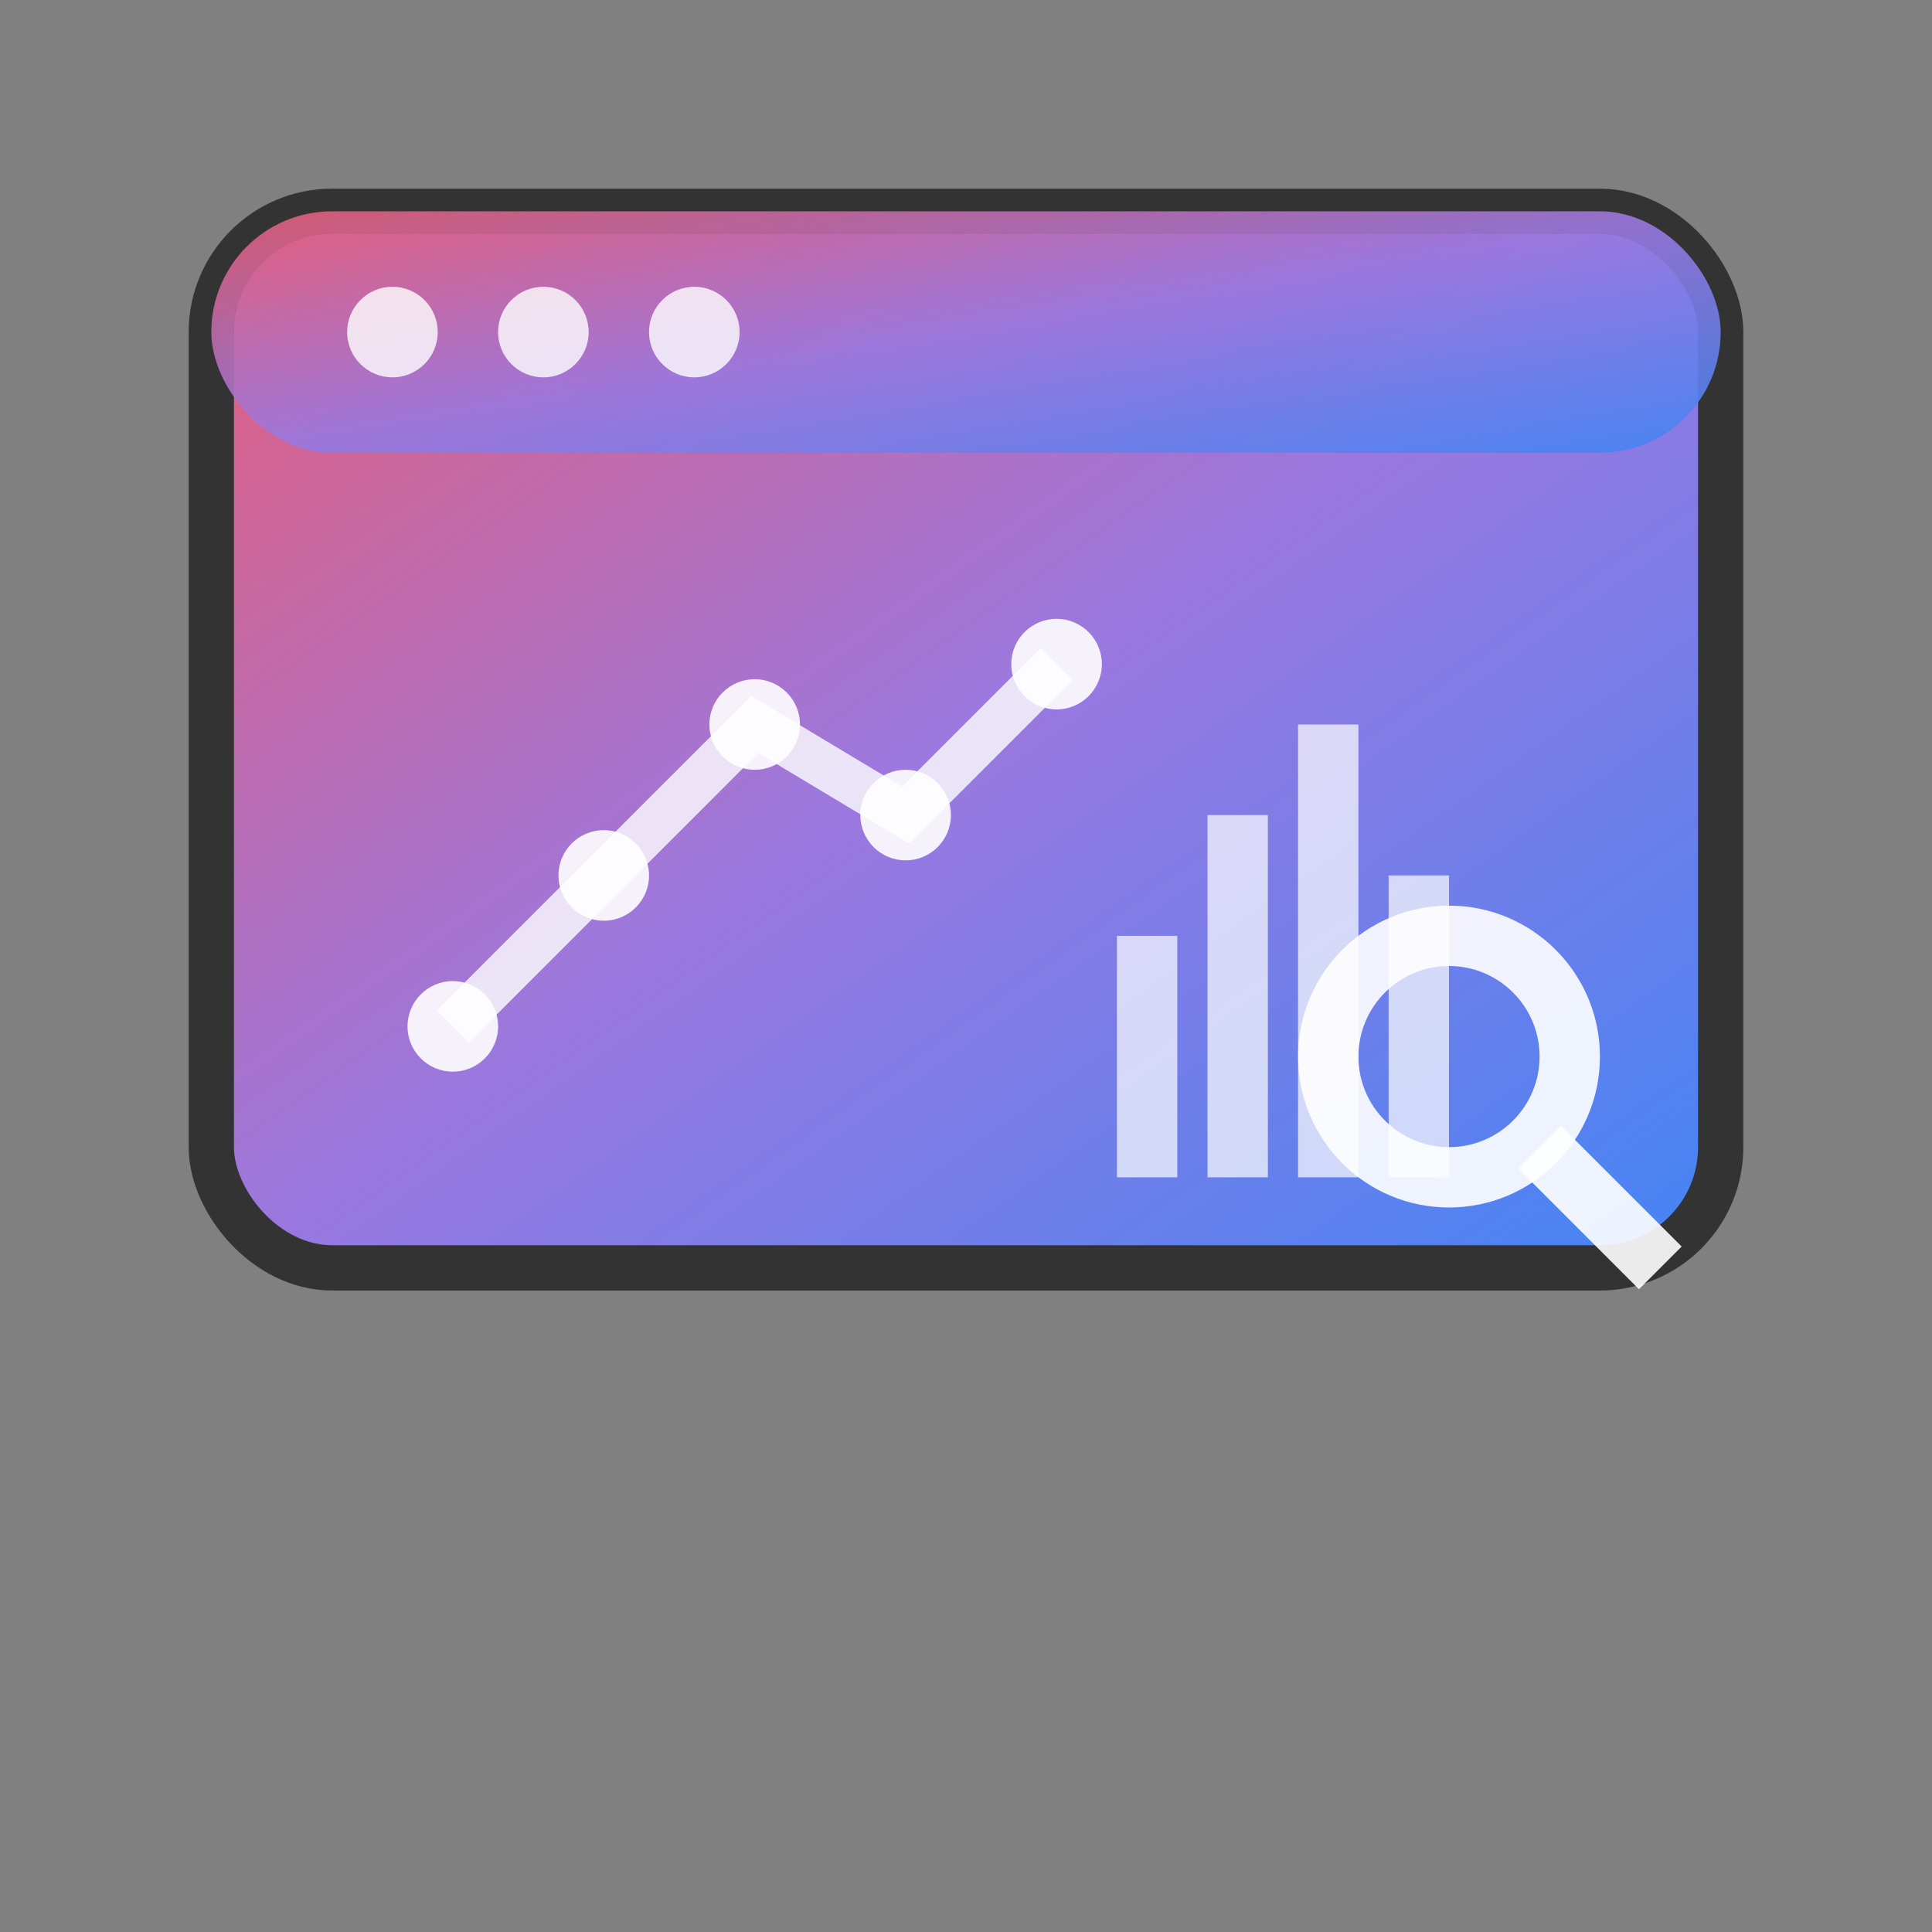
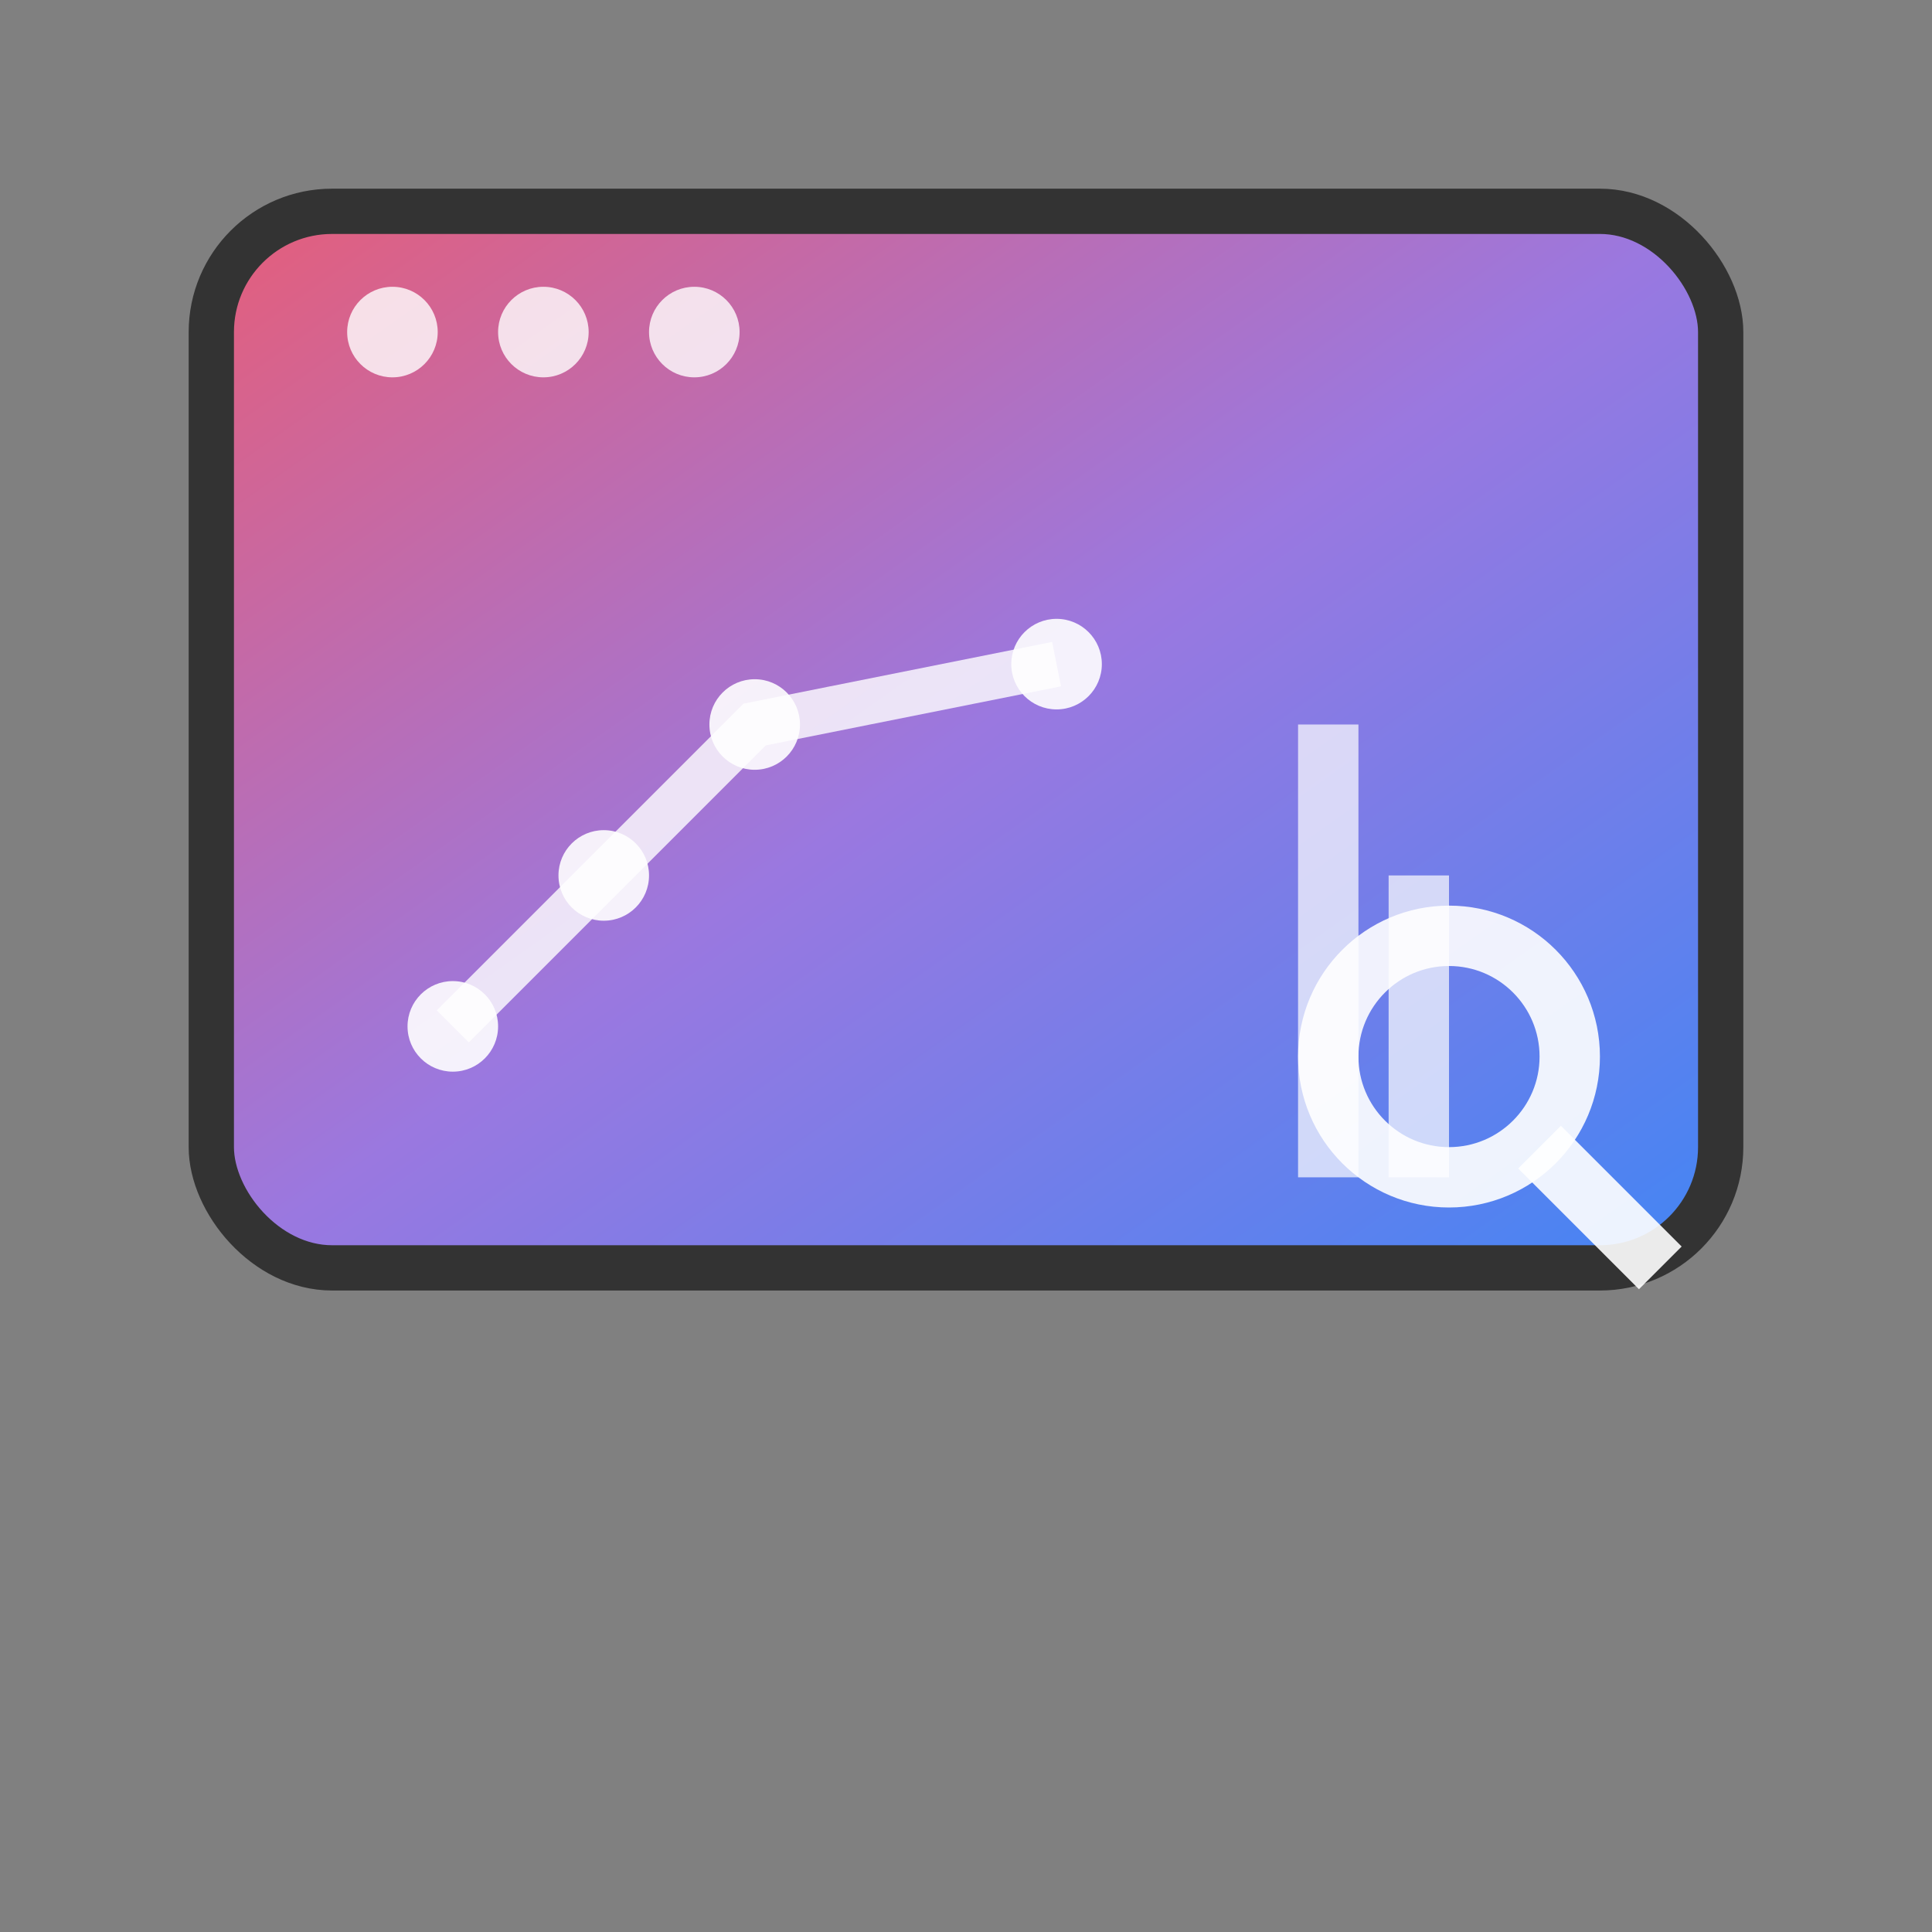
<svg xmlns="http://www.w3.org/2000/svg" width="64" height="64" viewBox="0 0 64 64">
  <rect x="0" y="0" width="64" height="64" fill="#808080" stroke="none" />
  <defs>
    <linearGradient id="iconGradient" x1="0%" y1="0%" x2="100%" y2="100%">
      <stop offset="0%" stop-color="#E55E7A" />
      <stop offset="50%" stop-color="#9A78E0" />
      <stop offset="100%" stop-color="#4285F4" />
    </linearGradient>
  </defs>
  <g transform="translate(7, 7)">
    <rect x="0" y="0" width="50" height="35" rx="4" fill="url(#iconGradient)" stroke="#333" stroke-width="1.5" />
-     <rect x="0" y="0" width="50" height="8" rx="4" fill="url(#iconGradient)" opacity="0.9" />
    <circle cx="6" cy="4" r="1.5" fill="white" opacity="0.8" />
    <circle cx="11" cy="4" r="1.5" fill="white" opacity="0.8" />
    <circle cx="16" cy="4" r="1.5" fill="white" opacity="0.8" />
    <g transform="translate(5, 12)">
      <circle cx="3" cy="15" r="1.5" fill="white" opacity="0.9" />
      <circle cx="8" cy="10" r="1.5" fill="white" opacity="0.9" />
      <circle cx="13" cy="5" r="1.5" fill="white" opacity="0.9" />
-       <circle cx="18" cy="8" r="1.5" fill="white" opacity="0.9" />
      <circle cx="23" cy="3" r="1.5" fill="white" opacity="0.9" />
-       <path d="M3,15 L8,10 L13,5 L18,8 L23,3" stroke="white" stroke-width="1.5" fill="none" opacity="0.8" />
-       <rect x="25" y="12" width="2" height="8" fill="white" opacity="0.7" />
-       <rect x="28" y="8" width="2" height="12" fill="white" opacity="0.7" />
+       <path d="M3,15 L8,10 L13,5 L23,3" stroke="white" stroke-width="1.5" fill="none" opacity="0.8" />
      <rect x="31" y="5" width="2" height="15" fill="white" opacity="0.7" />
      <rect x="34" y="10" width="2" height="10" fill="white" opacity="0.7" />
    </g>
    <g transform="translate(38, 25)">
      <circle cx="3" cy="3" r="4" fill="none" stroke="white" stroke-width="2" opacity="0.9" />
      <line x1="6" y1="6" x2="10" y2="10" stroke="white" stroke-width="2" opacity="0.9" />
    </g>
  </g>
</svg>